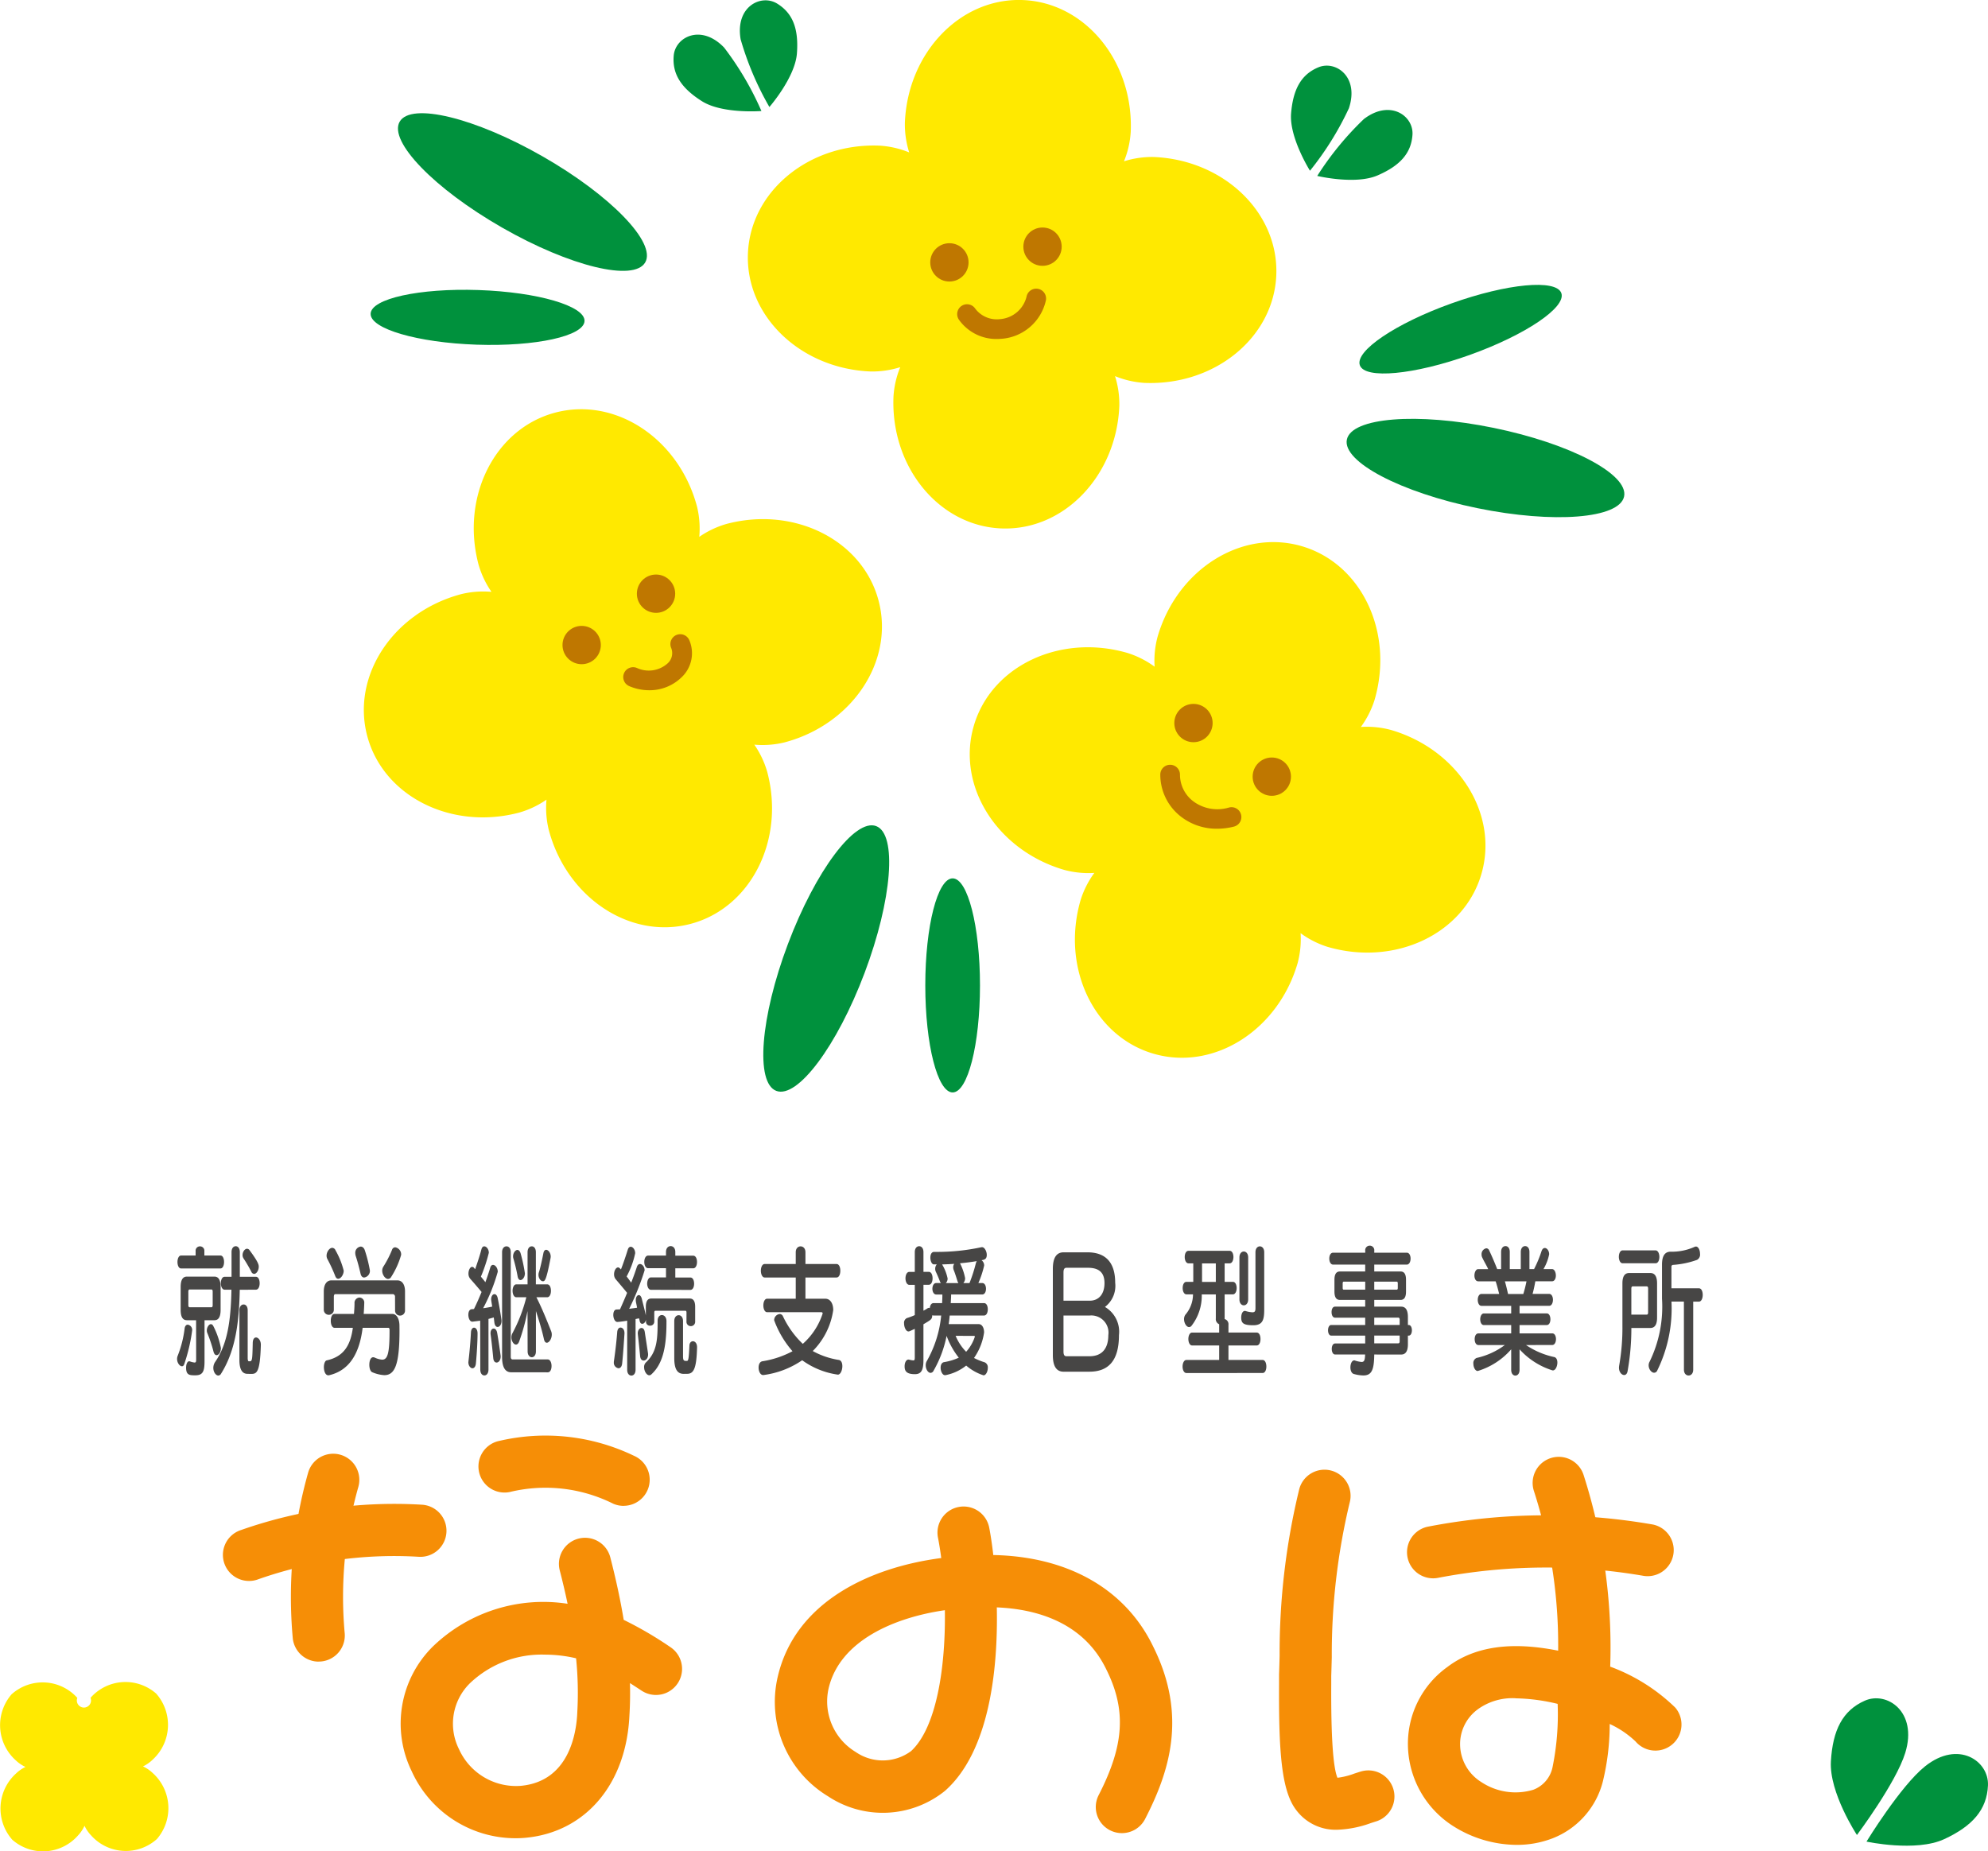
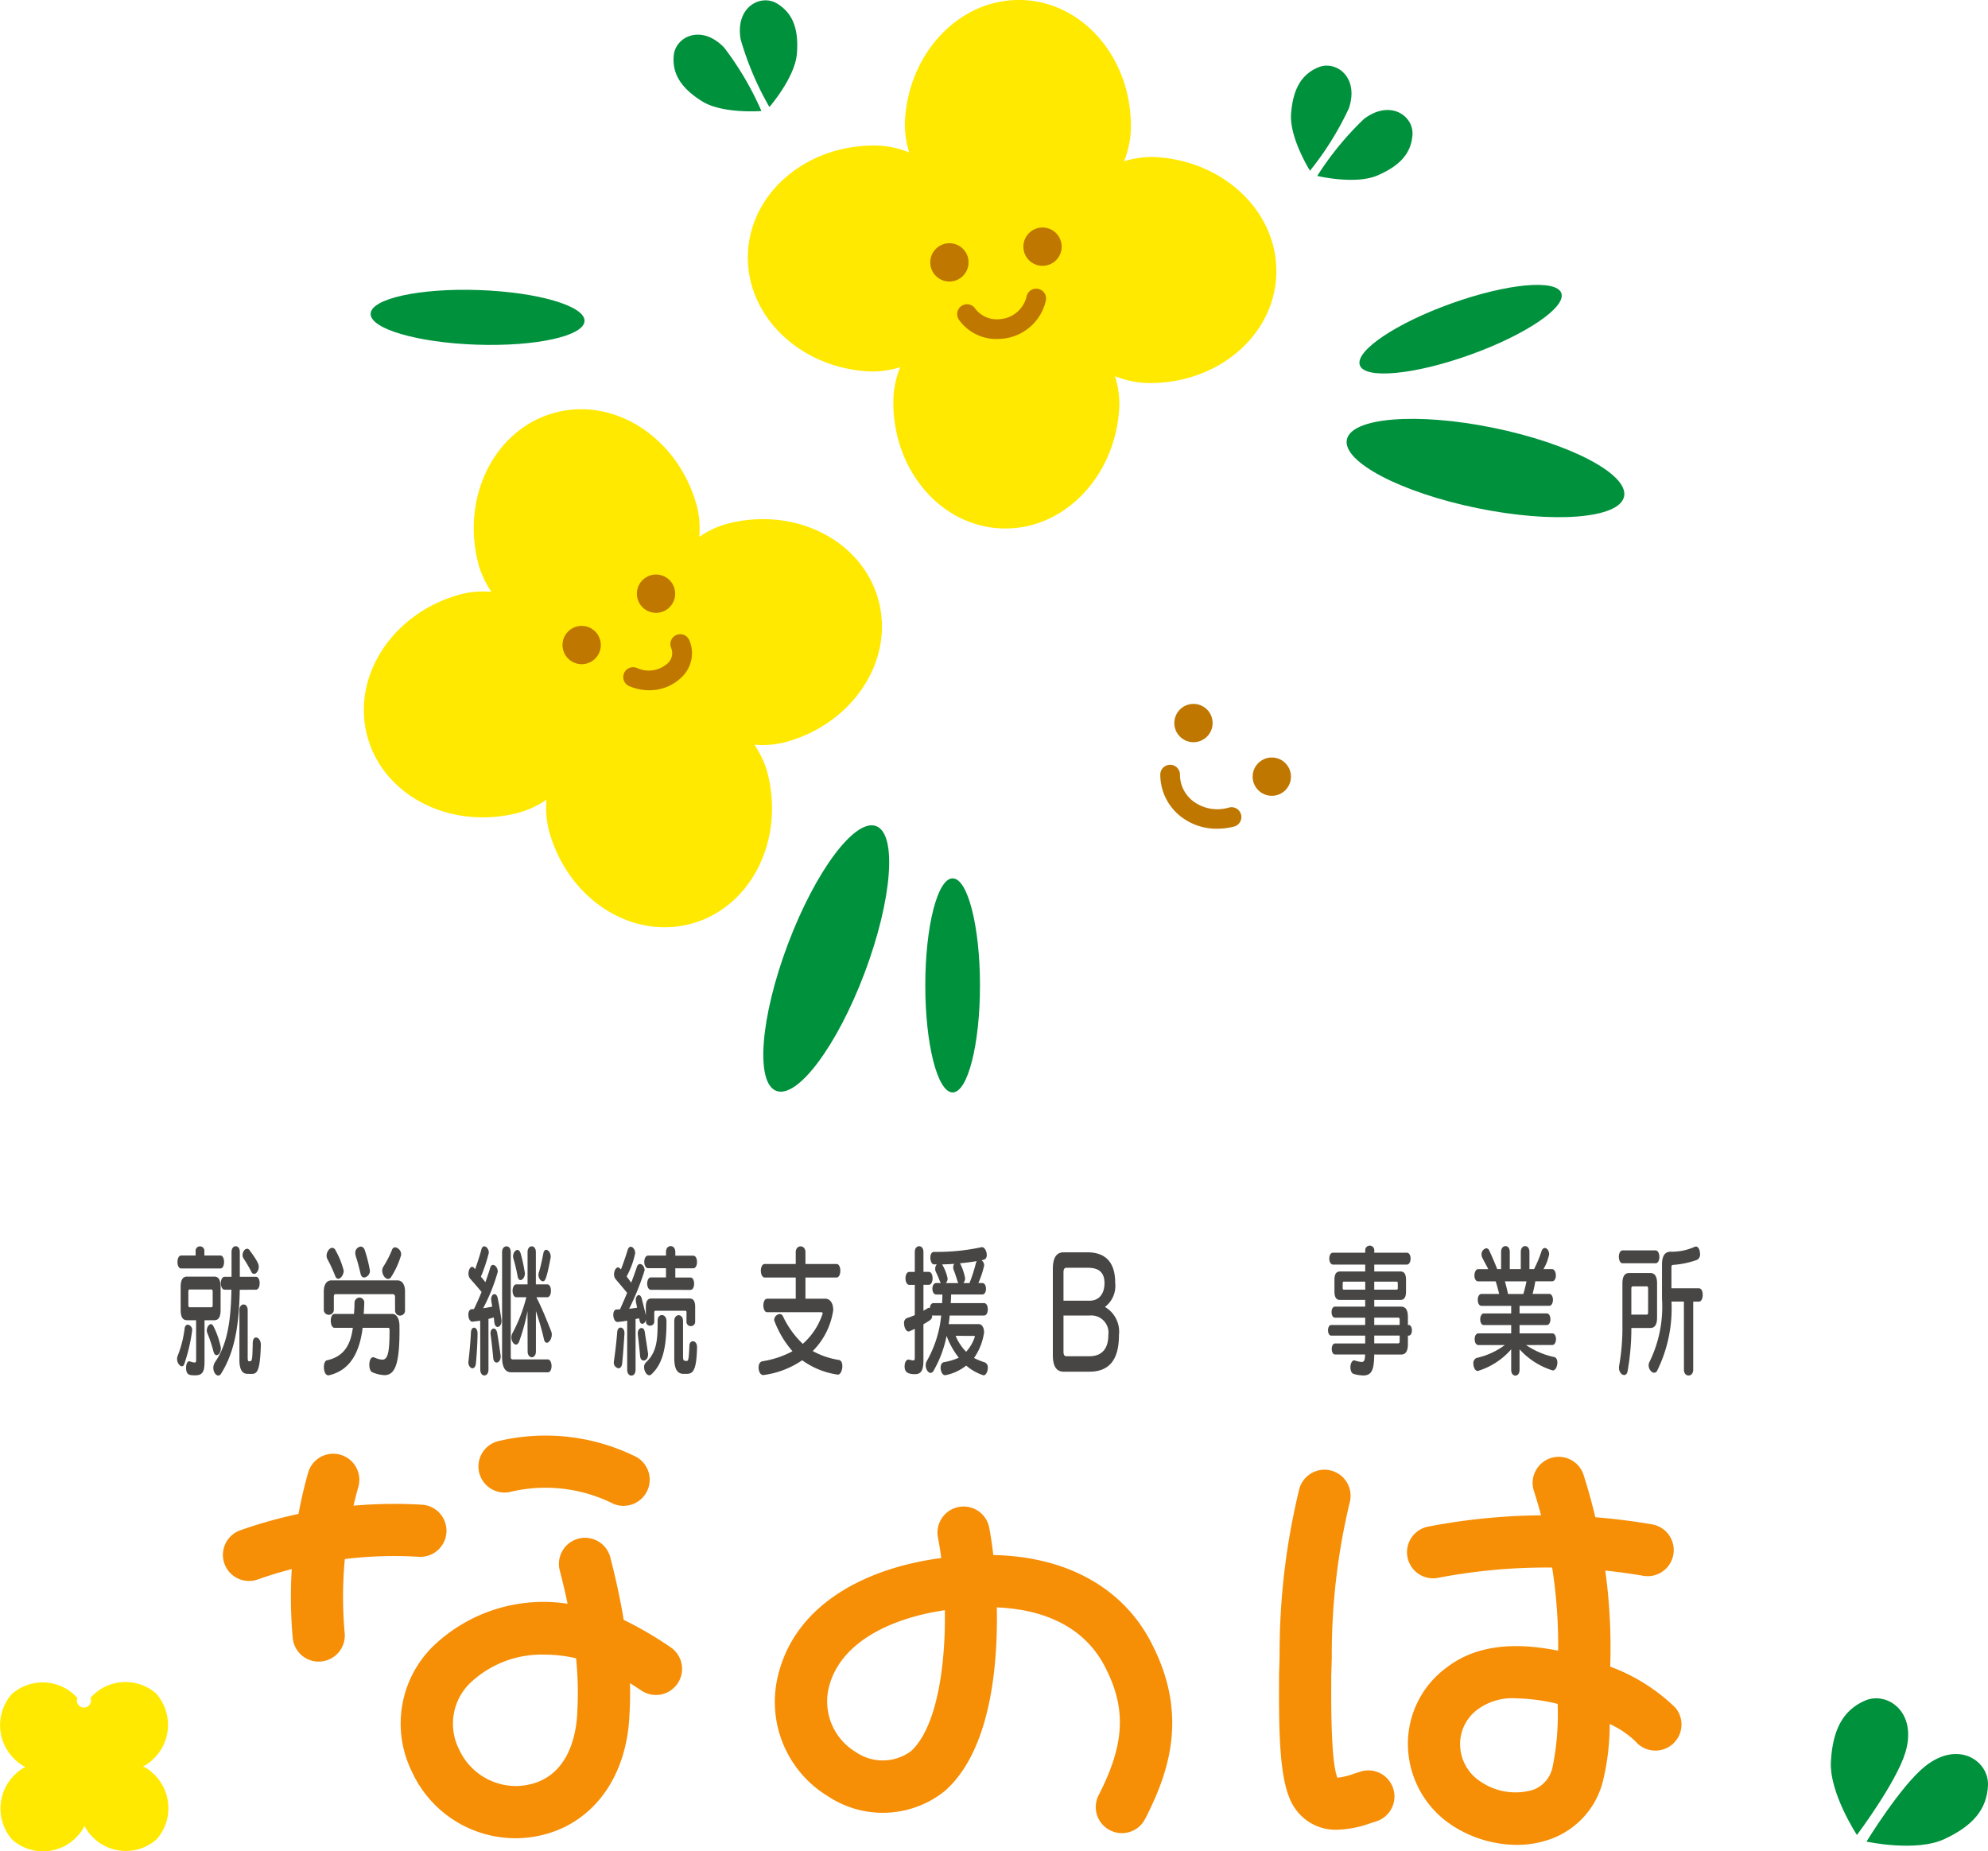
<svg xmlns="http://www.w3.org/2000/svg" width="160" height="149.024" viewBox="0 0 160 149.024">
  <g id="logo_nanoha_color" transform="translate(0)">
    <path id="パス_961" data-name="パス 961" d="M810.87,311.8a7.482,7.482,0,0,0-2.4.347,7.461,7.461,0,0,0,.544-2.368c.234-5.653-3.645-10.4-8.664-10.611s-9.279,4.205-9.513,9.858a7.485,7.485,0,0,0,.347,2.406,7.5,7.5,0,0,0-2.368-.545c-5.653-.235-10.4,3.645-10.611,8.665s4.205,9.279,9.858,9.512a7.456,7.456,0,0,0,2.4-.347,7.466,7.466,0,0,0-.544,2.368c-.235,5.653,3.645,10.4,8.664,10.612s9.278-4.205,9.513-9.859a7.458,7.458,0,0,0-.347-2.4,7.493,7.493,0,0,0,2.368.545c5.653.234,10.4-3.646,10.611-8.665S816.523,312.037,810.87,311.8Z" transform="translate(-718.009 -299.163)" fill="#ffe900" />
    <path id="パス_962" data-name="パス 962" d="M817.894,307.807c.158-1.943.808-3.137,2.2-3.713s3.3.762,2.451,3.3a24.482,24.482,0,0,1-3.131,5.026S817.735,309.751,817.894,307.807Z" transform="translate(-713.983 -298.677)" fill="#00913d" />
    <path id="パス_963" data-name="パス 963" d="M824.659,312.467c1.789-.774,2.711-1.773,2.809-3.277s-1.782-2.88-3.91-1.261a24.472,24.472,0,0,0-3.754,4.58S822.869,313.242,824.659,312.467Z" transform="translate(-713.788 -298.348)" fill="#00913d" />
    <path id="パス_964" data-name="パス 964" d="M782.207,303.454c.144-1.945-.313-3.225-1.6-4.009s-3.379.243-2.931,2.879a24.458,24.458,0,0,0,2.315,5.45S782.064,305.4,782.207,303.454Z" transform="translate(-718.068 -299.161)" fill="#00913d" />
    <path id="パス_965" data-name="パス 965" d="M775.051,307.051c-1.648-1.042-2.4-2.171-2.268-3.672s2.206-2.57,4.058-.641a24.484,24.484,0,0,1,3,5.105S776.7,308.093,775.051,307.051Z" transform="translate(-718.56 -298.907)" fill="#00913d" />
    <ellipse id="楕円形_30" data-name="楕円形 30" cx="1.542" cy="1.542" rx="1.542" ry="1.542" transform="translate(74.869 19.577)" fill="#bf7700" />
    <ellipse id="楕円形_31" data-name="楕円形 31" cx="1.542" cy="1.542" rx="1.542" ry="1.542" transform="translate(82.363 18.313)" fill="#bf7700" />
    <path id="パス_966" data-name="パス 966" d="M796.7,324.311a3.689,3.689,0,0,1-3.07-1.56.793.793,0,0,1,1.31-.894,2.172,2.172,0,0,0,2,.856,2.383,2.383,0,0,0,2.134-1.8.793.793,0,1,1,1.562.279,3.959,3.959,0,0,1-3.544,3.1C796.963,324.3,796.833,324.311,796.7,324.311Z" transform="translate(-716.457 -297.024)" fill="#bf7700" />
    <path id="パス_967" data-name="パス 967" d="M779.335,338.3a7.484,7.484,0,0,0-2.2,1.043,7.49,7.49,0,0,0-.178-2.423c-1.446-5.47-6.557-8.862-11.413-7.578s-7.622,6.76-6.176,12.228a7.5,7.5,0,0,0,1.042,2.2,7.463,7.463,0,0,0-2.423.18c-5.47,1.446-8.862,6.556-7.578,11.413s6.76,7.622,12.229,6.175a7.438,7.438,0,0,0,2.2-1.042,7.464,7.464,0,0,0,.18,2.423c1.446,5.47,6.556,8.862,11.413,7.578s7.621-6.759,6.175-12.228a7.492,7.492,0,0,0-1.042-2.2,7.465,7.465,0,0,0,2.423-.18c5.47-1.446,8.862-6.556,7.578-11.413S784.805,336.856,779.335,338.3Z" transform="translate(-720.855 -296.13)" fill="#ffe900" />
    <ellipse id="楕円形_32" data-name="楕円形 32" cx="1.542" cy="1.542" rx="1.542" ry="1.542" transform="translate(45.272 50.379)" fill="#bf7700" />
    <ellipse id="楕円形_33" data-name="楕円形 33" cx="1.542" cy="1.542" rx="1.542" ry="1.542" transform="translate(51.257 46.246)" fill="#bf7700" />
-     <path id="パス_968" data-name="パス 968" d="M828.31,353.9a7.516,7.516,0,0,0-2.418-.241,7.478,7.478,0,0,0,1.1-2.168c1.587-5.43-1.036-10.975-5.859-12.383s-10.018,1.852-11.6,7.282a7.484,7.484,0,0,0-.242,2.418,7.487,7.487,0,0,0-2.168-1.1c-5.43-1.587-10.975,1.036-12.383,5.859s1.852,10.018,7.282,11.6a7.515,7.515,0,0,0,2.418.241,7.484,7.484,0,0,0-1.1,2.168c-1.586,5.43,1.036,10.975,5.859,12.383s10.017-1.851,11.6-7.282a7.458,7.458,0,0,0,.241-2.418,7.484,7.484,0,0,0,2.168,1.1c5.43,1.587,10.975-1.036,12.383-5.858S833.741,355.487,828.31,353.9Z" transform="translate(-716.365 -295.145)" fill="#ffe900" />
    <ellipse id="楕円形_34" data-name="楕円形 34" cx="1.542" cy="1.542" rx="1.542" ry="1.542" transform="translate(94.512 56.658)" fill="#bf7700" />
    <ellipse id="楕円形_35" data-name="楕円形 35" cx="1.542" cy="1.542" rx="1.542" ry="1.542" transform="translate(100.816 60.973)" fill="#bf7700" />
    <path id="パス_969" data-name="パス 969" d="M812.9,360.2a4.666,4.666,0,0,1-2.88-.957,4.268,4.268,0,0,1-1.684-3.4.793.793,0,0,1,.793-.791h0a.793.793,0,0,1,.791.8,2.692,2.692,0,0,0,1.07,2.141,3.254,3.254,0,0,0,2.878.5.793.793,0,1,1,.4,1.535A5.467,5.467,0,0,1,812.9,360.2Z" transform="translate(-714.952 -293.494)" fill="#bf7700" />
    <path id="パス_970" data-name="パス 970" d="M771.172,350.021a4.059,4.059,0,0,1-1.6-.333.793.793,0,0,1,.63-1.456,2.272,2.272,0,0,0,2.456-.367,1.107,1.107,0,0,0,.291-1.255.793.793,0,0,1,1.465-.61,2.66,2.66,0,0,1-.642,2.994A3.683,3.683,0,0,1,771.172,350.021Z" transform="translate(-718.933 -294.462)" fill="#bf7700" />
    <ellipse id="楕円形_36" data-name="楕円形 36" cx="11.389" cy="3.297" rx="11.389" ry="3.297" transform="translate(59.396 86.646) rotate(-69.344)" fill="#00913d" />
    <ellipse id="楕円形_37" data-name="楕円形 37" cx="2.201" cy="8.616" rx="2.201" ry="8.616" transform="translate(74.47 70.701)" fill="#00913d" />
-     <ellipse id="楕円形_38" data-name="楕円形 38" cx="3.297" cy="11.389" rx="3.297" ry="11.389" transform="translate(30.527 12.658) rotate(-60.195)" fill="#00913d" />
    <ellipse id="楕円形_39" data-name="楕円形 39" cx="2.201" cy="8.616" rx="2.201" ry="8.616" transform="matrix(0.034, -0.999, 0.999, 0.034, 29.755, 27.451)" fill="#00913d" />
    <ellipse id="楕円形_40" data-name="楕円形 40" cx="3.297" cy="11.389" rx="3.297" ry="11.389" transform="translate(107.737 38.614) rotate(-78.414)" fill="#00913d" />
    <ellipse id="楕円形_41" data-name="楕円形 41" cx="8.616" cy="2.201" rx="8.616" ry="2.201" transform="matrix(0.941, -0.337, 0.337, 0.941, 108.703, 27.329)" fill="#00913d" />
    <path id="パス_971" data-name="パス 971" d="M866.191,434.2c2.284-1.057,3.443-2.379,3.525-4.333s-2.381-3.682-5.077-1.52c-1.966,1.577-4.7,6.05-4.7,6.05S863.907,435.256,866.191,434.2Z" transform="translate(-709.718 -286.161)" fill="#00913d" />
    <path id="パス_972" data-name="パス 972" d="M857.338,428.347c.148-2.526.949-4.093,2.728-4.88s4.276.891,3.256,4.2c-.745,2.417-3.888,6.611-3.888,6.611S857.19,430.873,857.338,428.347Z" transform="translate(-709.982 -286.574)" fill="#00913d" />
    <path id="パス_973" data-name="パス 973" d="M741.943,415.272a2.1,2.1,0,0,1-.643-4.1,37.218,37.218,0,0,1,14.522-2.04,2.1,2.1,0,1,1-.235,4.193,32.942,32.942,0,0,0-13,1.846A2.079,2.079,0,0,1,741.943,415.272Z" transform="translate(-721.9 -288.016)" fill="#f68e06" />
    <path id="パス_974" data-name="パス 974" d="M747.048,422.136a2.1,2.1,0,0,1-2.082-1.842,36.778,36.778,0,0,1,1.23-13.36,2.1,2.1,0,0,1,4.044,1.138,32.459,32.459,0,0,0-1.106,11.7,2.1,2.1,0,0,1-2.087,2.36Z" transform="translate(-721.399 -288.387)" fill="#f68e06" />
    <path id="パス_975" data-name="パス 975" d="M770.194,409.732a2.092,2.092,0,0,1-.833-.173,12.2,12.2,0,0,0-8.336-.94,2.1,2.1,0,1,1-.823-4.119,16.4,16.4,0,0,1,10.826,1.2,2.1,2.1,0,0,1-.835,4.028Z" transform="translate(-720.006 -288.521)" fill="#f68e06" />
    <path id="パス_976" data-name="パス 976" d="M762.066,435.728a9.175,9.175,0,0,1-8.349-5.393,8.723,8.723,0,0,1,1.736-10.072,12.806,12.806,0,0,1,10.81-3.407c-.18-.861-.39-1.755-.63-2.685a2.1,2.1,0,0,1,4.068-1.051c.46,1.784.818,3.452,1.078,5.03a29.831,29.831,0,0,1,3.753,2.192,2.1,2.1,0,0,1-2.312,3.508q-.476-.314-.937-.609c.023.893.009,1.764-.044,2.619-.257,5.517-3.534,9.377-8.351,9.831C762.613,435.717,762.338,435.728,762.066,435.728Zm2.376-14.778a8.354,8.354,0,0,0-6,2.266,4.562,4.562,0,0,0-.92,5.341,5.033,5.033,0,0,0,4.984,2.953c3.869-.366,4.461-4.217,4.536-5.856l0-.033a27.653,27.653,0,0,0-.095-4.376A11,11,0,0,0,764.442,420.95Z" transform="translate(-720.582 -287.764)" fill="#f68e06" />
    <path id="パス_977" data-name="パス 977" d="M808.1,435.549a2.1,2.1,0,0,1-1.867-3.06c2.065-4.022,2.238-6.858.618-10.11-1.867-3.879-5.762-4.875-8.816-5,.108,5.17-.649,11.6-4.124,14.726l-.081.069a7.973,7.973,0,0,1-9.378.411,8.88,8.88,0,0,1-4.043-9.645c1.4-5.981,7.376-8.783,13.154-9.533-.076-.579-.164-1.131-.264-1.647a2.1,2.1,0,0,1,4.125-.8c.111.575.227,1.326.328,2.205,6.015.118,10.642,2.74,12.871,7.371,2.807,5.633,1.246,10.177-.653,13.876A2.1,2.1,0,0,1,808.1,435.549Zm-15.593-5.01h0Zm1.35-12.934c-4.122.594-8.465,2.478-9.358,6.289a4.754,4.754,0,0,0,2.183,5.127,3.829,3.829,0,0,0,4.458-.079C793.187,427.046,793.922,422.181,793.855,417.6Z" transform="translate(-717.809 -287.996)" fill="#f68e06" />
    <path id="パス_978" data-name="パス 978" d="M821.688,435.55a3.957,3.957,0,0,1-3.294-1.586c-1.2-1.555-1.409-4.757-1.38-10.121,0-.264,0-.5,0-.7v-.074q.025-.727.045-1.519a55.8,55.8,0,0,1,1.581-13.42,2.1,2.1,0,0,1,4.06,1.081,52.325,52.325,0,0,0-1.442,12.453c-.014.524-.028,1.03-.044,1.514,0,.2,0,.432,0,.688-.022,4.148.147,6.67.5,7.5a5.853,5.853,0,0,0,1.37-.341c.178-.058.349-.115.509-.162a2.1,2.1,0,1,1,1.215,4.021c-.13.039-.268.084-.411.131A8.733,8.733,0,0,1,821.688,435.55Z" transform="translate(-714.072 -288.269)" fill="#f68e06" />
    <path id="パス_979" data-name="パス 979" d="M828.466,414.974a2.1,2.1,0,0,1-.415-4.159,50.035,50.035,0,0,1,18.1-.171,2.1,2.1,0,0,1-.844,4.115,46.122,46.122,0,0,0-16.426.173A2.1,2.1,0,0,1,828.466,414.974Z" transform="translate(-713.123 -287.931)" fill="#f68e06" />
    <path id="パス_980" data-name="パス 980" d="M835.183,436.862a9.636,9.636,0,0,1-5.129-1.523,7.854,7.854,0,0,1-3.621-6.359,7.605,7.605,0,0,1,3.15-6.42c2.73-2.086,6.221-1.868,8.938-1.329a40.37,40.37,0,0,0-1.958-12.874,2.1,2.1,0,1,1,4.009-1.255,45.529,45.529,0,0,1,2.138,15.415,14.858,14.858,0,0,1,5.24,3.3,2.1,2.1,0,1,1-3.206,2.714,7.678,7.678,0,0,0-2.074-1.4,19.588,19.588,0,0,1-.549,4.617,6.672,6.672,0,0,1-4.082,4.6A7.935,7.935,0,0,1,835.183,436.862Zm-.068-11.8a4.759,4.759,0,0,0-2.992.838l-.04.03a3.46,3.46,0,0,0-1.453,2.922,3.6,3.6,0,0,0,1.692,2.946,4.975,4.975,0,0,0,4.2.628,2.472,2.472,0,0,0,1.542-1.791,21.241,21.241,0,0,0,.416-5.121A15.235,15.235,0,0,0,835.115,425.067Z" transform="translate(-713.116 -288.364)" fill="#f68e06" />
    <g id="グループ_123" data-name="グループ 123" transform="translate(14.252 100.264)">
      <path id="パス_981" data-name="パス 981" d="M736.882,399.9c-.18,0-.391-.277-.391-.588a.676.676,0,0,1,.053-.267,8.853,8.853,0,0,0,.555-2.194c.03-.207.134-.3.254-.3a.425.425,0,0,1,.352.461,13.884,13.884,0,0,1-.637,2.714C737.024,399.854,736.957,399.9,736.882,399.9Zm-.076-7.875c-.187,0-.284-.265-.284-.519s.1-.52.284-.52h1.177v-.369a.346.346,0,0,1,.353-.37.35.35,0,0,1,.351.37v.369h1.3c.187,0,.285.253.285.52s-.1.519-.285.519Zm1.215,4.168h-.742c-.337,0-.5-.275-.5-.831v-1.847c0-.554.165-.832.5-.832H739.5c.33,0,.494.278.494.832v1.847c0,.555-.164.831-.494.831h-.8v3.314c0,.81-.142,1.12-.735,1.12-.449,0-.749,0-.749-.612,0-.264.09-.519.254-.519.016,0,.03.011.053.011a1.569,1.569,0,0,0,.376.092c.111,0,.127-.08.127-.253Zm1.335-2.3c0-.116-.031-.174-.1-.174h-1.747c-.074,0-.112.058-.112.174v1.085c0,.116.039.173.112.173h1.747c.067,0,.1-.057.1-.173Zm.066,4.825a11.24,11.24,0,0,0-.5-1.5.514.514,0,0,1-.037-.208c0-.254.173-.5.33-.5.075,0,.15.058.209.185a6.629,6.629,0,0,1,.593,1.733c0,.334-.173.577-.345.577C739.573,399.011,739.475,398.919,739.422,398.721Zm2.114-4.975c-.052,2.724-.367,4.941-1.506,6.754a.272.272,0,0,1-.217.15c-.2,0-.405-.278-.405-.611a.863.863,0,0,1,.158-.5c.967-1.421,1.251-3.245,1.3-5.8h-.547c-.2,0-.307-.265-.307-.52s.1-.52.307-.52h.555v-1.986c0-.323.164-.474.337-.474s.329.151.329.474v1.986h1.29c.209,0,.307.254.307.52s-.1.52-.307.52Zm.616,6.765c-.391,0-.644-.312-.644-1.108V395.4c0-.324.164-.474.337-.474s.329.15.329.474v3.832c0,.174.031.267.1.267h.068c.2,0,.209-.162.239-1.489.008-.3.129-.428.263-.428.18,0,.389.231.389.578v.034c-.066,2.252-.344,2.321-.793,2.321Zm.54-8.047a.251.251,0,0,1-.225-.173,11.882,11.882,0,0,0-.622-1.062.473.473,0,0,1-.084-.278c0-.254.174-.508.361-.508a.256.256,0,0,1,.2.115c.713.958.742,1.179.742,1.327C743.065,392.188,742.878,392.464,742.691,392.464Z" transform="translate(-736.491 -390.189)" fill="#474645" />
      <path id="パス_982" data-name="パス 982" d="M752.945,394.3a.2.2,0,0,0-.157-.208h-4.655c-.076,0-.112.092-.112.208v1.051a.405.405,0,1,1-.81,0v-1.478c0-.555.232-.89.615-.89h5.307c.383,0,.616.335.616.89v1.546a.4.4,0,1,1-.8,0Zm.36,2.713c0,2.759-.376,3.6-1.222,3.6a2.888,2.888,0,0,1-.959-.231c-.166-.058-.248-.335-.248-.6,0-.312.1-.611.314-.611a.414.414,0,0,1,.106.022,1.722,1.722,0,0,0,.615.173c.427,0,.593-.485.593-2.285v-.115c0-.1-.039-.163-.09-.163h-2.076c-.27,2.194-1.147,3.441-2.677,3.811a.235.235,0,0,1-.083.011c-.247,0-.359-.347-.359-.659,0-.253.083-.508.225-.542,1.319-.289,1.911-1.143,2.106-2.621H748.08c-.2,0-.306-.276-.306-.566s.1-.553.306-.553h1.56c.015-.162.045-.589.045-.855a.424.424,0,0,1,.4-.463.4.4,0,0,1,.382.45v.035c-.008.278-.023.554-.044.832h2.293c.36,0,.577.392.585.923Zm-4.932-4.157c-.1,0-.18-.068-.24-.219a12.266,12.266,0,0,0-.622-1.351.569.569,0,0,1-.075-.287c0-.324.24-.635.457-.635a.3.3,0,0,1,.262.2,6.461,6.461,0,0,1,.66,1.64C748.815,392.52,748.582,392.855,748.373,392.855Zm2.1-.1c-.127,0-.248-.082-.3-.3-.12-.52-.239-.969-.39-1.432a.789.789,0,0,1-.037-.219.5.5,0,0,1,.435-.542c.134,0,.269.093.337.312a11.262,11.262,0,0,1,.405,1.617A.539.539,0,0,1,750.471,392.752Zm1.919.116c-.232,0-.479-.335-.479-.67a.612.612,0,0,1,.1-.335,8.383,8.383,0,0,0,.69-1.339.279.279,0,0,1,.263-.207.585.585,0,0,1,.471.61,6.669,6.669,0,0,1-.817,1.8A.28.28,0,0,1,752.39,392.867Z" transform="translate(-735.404 -390.187)" fill="#474645" />
      <path id="パス_983" data-name="パス 983" d="M758.727,396.229c-.218.034-.427.056-.615.08h-.022c-.2,0-.316-.29-.316-.555,0-.23.084-.437.278-.449.061,0,.114-.012.173-.012.218-.438.42-.9.615-1.374-.225-.265-.555-.659-.906-1.051a.637.637,0,0,1-.151-.427c0-.278.135-.543.293-.543a.205.205,0,0,1,.164.092.79.79,0,0,0,.083.093c.15-.438.36-1.039.5-1.582.045-.184.134-.254.232-.254.179,0,.367.231.367.52a12.844,12.844,0,0,1-.637,1.917c.136.173.27.324.36.451.142-.392.276-.785.389-1.165.045-.163.134-.231.225-.231.18,0,.382.241.382.554a14.407,14.407,0,0,1-1.176,2.933c.217-.024.51-.081.727-.128-.016-.139-.045-.289-.067-.438a1.174,1.174,0,0,1-.014-.151c0-.253.127-.415.262-.415.111,0,.225.1.269.347.1.485.218,1.154.293,1.708a.547.547,0,0,1,.007.1c0,.3-.156.486-.315.486-.119,0-.232-.116-.261-.381l-.045-.382c-.143.036-.285.081-.427.117v4.075c0,.324-.165.474-.33.474s-.329-.15-.329-.474Zm-.622,3.832c-.156,0-.33-.2-.33-.484,0-.024.008-.046.008-.082.113-.923.173-1.825.2-2.309.008-.265.128-.393.248-.393.143,0,.284.162.284.462,0,.566-.052,1.571-.134,2.425C758.352,399.946,758.231,400.061,758.1,400.061Zm1.942-.462c-.128,0-.248-.1-.27-.37-.037-.391-.128-1.292-.21-1.881a.675.675,0,0,1-.007-.116c0-.242.127-.369.254-.369.112,0,.232.1.278.335.119.67.232,1.5.276,1.813a.469.469,0,0,1,.008.1C760.376,399.414,760.21,399.6,760.046,399.6Zm1.177.785c-.376,0-.735-.242-.735-1.236v-8.428c0-.323.173-.474.354-.474s.344.151.344.474v8.428c0,.127.061.2.135.2h2.833c.21,0,.315.265.315.531s-.1.508-.3.508Zm1.312-4.93a15.768,15.768,0,0,1-.675,2.459c-.066.173-.164.242-.254.242-.18,0-.367-.276-.367-.578a.689.689,0,0,1,.075-.323,12.527,12.527,0,0,0,1.125-2.909h-.8c-.2,0-.307-.265-.307-.52s.106-.52.307-.52h.9v-2.586c0-.323.165-.474.337-.474s.331.151.331.474v2.586h.906c.21,0,.308.254.308.52s-.1.52-.308.52h-.862c.45.888.817,1.8,1.192,2.748a.731.731,0,0,1,.045.253c0,.347-.217.659-.4.659-.1,0-.187-.082-.232-.29-.187-.841-.4-1.5-.644-2.262V398.7c0,.312-.165.474-.331.474s-.337-.162-.337-.474Zm-.57-2.494c-.1,0-.187-.092-.225-.29a13.628,13.628,0,0,0-.338-1.432.531.531,0,0,1-.03-.184c0-.277.181-.52.353-.52.089,0,.187.082.248.254a12.346,12.346,0,0,1,.351,1.628C762.324,392.742,762.13,392.961,761.965,392.961Zm1.454-.416a.638.638,0,0,1,.039-.23c.1-.29.269-1.075.351-1.5.038-.208.128-.289.225-.289.172,0,.368.242.368.554a.879.879,0,0,1-.016.127c-.352,1.848-.465,1.848-.622,1.848S763.419,392.822,763.419,392.545Z" transform="translate(-734.332 -390.189)" fill="#474645" />
      <path id="パス_984" data-name="パス 984" d="M774.257,395.571c0-.093-.03-.139-.09-.139h-2.414c-.058,0-.089.046-.089.139v.739a.325.325,0,0,1-.337.323.312.312,0,0,1-.33-.323v-.162c-.036.2-.172.335-.3.335-.1,0-.187-.08-.217-.278-.014-.068-.022-.068-.037-.161a2.727,2.727,0,0,0-.285.057v4.076c0,.323-.164.473-.337.473s-.337-.15-.337-.473V396.23c-.232.045-.442.068-.623.091-.051,0-.1.011-.156.011h-.016c-.2,0-.323-.3-.323-.565,0-.231.083-.439.278-.439a2.442,2.442,0,0,0,.262-.01c.2-.452.4-.9.571-1.328-.217-.267-.547-.659-.922-1.1a.625.625,0,0,1-.128-.392c0-.289.151-.554.323-.554.061,0,.1.024.232.162.172-.439.374-1.028.547-1.582.052-.173.142-.243.24-.243.172,0,.359.231.359.52a6.8,6.8,0,0,1-.689,1.87c.142.185.27.358.367.5.2-.508.352-.946.458-1.27.052-.161.15-.231.247-.231.181,0,.375.219.375.509a20.922,20.922,0,0,1-1.245,3.1c.218-.036.435-.058.638-.092-.022-.139-.052-.278-.082-.416a1,1,0,0,1-.022-.2c0-.243.119-.4.247-.4.09,0,.187.093.24.3.12.5.256.982.323,1.339v-.693c0-.449.142-.669.435-.669h3.1c.293,0,.435.219.435.669v1.177a.351.351,0,1,1-.7,0Zm-4.992,1.708c-.038.543-.1,1.582-.188,2.413-.03.254-.157.369-.292.369a.446.446,0,0,1-.376-.484.472.472,0,0,1,.008-.1c.135-.912.225-1.812.262-2.3.015-.277.143-.392.271-.392.156,0,.315.161.315.438Zm1.543,2.16c-.134,0-.262-.1-.285-.37-.036-.393-.111-1.131-.18-1.72,0-.034-.008-.057-.008-.093,0-.277.159-.438.3-.438.119,0,.225.092.262.312.1.659.217,1.408.262,1.72a.473.473,0,0,1,.008.1C771.168,399.255,770.987,399.44,770.808,399.44Zm1.837-3.049c0,2.091-.345,3.371-1.221,4.168a.242.242,0,0,1-.159.069c-.217,0-.419-.335-.419-.647a.506.506,0,0,1,.15-.392c.915-.855.937-1.927.937-3.349,0-.312.165-.46.345-.46s.36.161.368.472Zm-1.245-2.643c-.2,0-.307-.256-.307-.5s.106-.5.307-.5h1.207v-.739h-1.44c-.2,0-.307-.254-.307-.508s.106-.508.307-.508h1.44v-.289c0-.324.187-.475.375-.475s.375.151.375.475V391h1.44c.211,0,.306.253.306.508s-.1.508-.306.508h-1.44v.739h1.207c.21,0,.306.242.306.5s-.1.5-.306.5Zm2.639,6.765c-.427,0-.766-.241-.766-1.27v-2.978c0-.324.18-.474.354-.474s.351.15.351.474v2.805c0,.312.037.4.225.4h.09c.127,0,.15-.253.2-1.236.008-.23.142-.346.278-.346.164,0,.336.15.336.485v.023c-.044,1.64-.254,2.113-.793,2.113Z" transform="translate(-733.258 -390.19)" fill="#474645" />
      <path id="パス_985" data-name="パス 985" d="M785.339,400.57a6.415,6.415,0,0,1-2.848-1.155,7.149,7.149,0,0,1-3.11,1.19h-.037c-.226,0-.361-.312-.361-.6,0-.242.09-.473.308-.508a7.666,7.666,0,0,0,2.421-.808,7.9,7.9,0,0,1-1.477-2.495.5.5,0,0,1,.443-.5.289.289,0,0,1,.262.174,7.394,7.394,0,0,0,1.6,2.228,5.529,5.529,0,0,0,1.6-2.448.1.1,0,0,0-.09-.1h-4.377c-.2,0-.307-.276-.307-.543s.1-.543.307-.543h2.3v-1.708h-2.5c-.2,0-.307-.278-.307-.543s.1-.543.307-.543h2.5v-.946c0-.323.195-.474.39-.474s.39.151.39.474v.946h2.5c.209,0,.307.265.307.543s-.1.543-.307.543h-2.5v1.708h1.6c.405,0,.637.393.637.912a5.838,5.838,0,0,1-1.649,3.3,6.406,6.406,0,0,0,2.1.717c.2.034.283.253.283.5,0,.324-.149.682-.359.682Z" transform="translate(-732.181 -390.189)" fill="#474645" />
      <path id="パス_986" data-name="パス 986" d="M792.9,400.617c-.195,0-.346-.312-.346-.6,0-.219.083-.415.278-.449a4.685,4.685,0,0,0,1.184-.358,6.344,6.344,0,0,1-.981-1.756,9.205,9.205,0,0,1-1.05,2.806.285.285,0,0,1-.239.173c-.2,0-.391-.289-.391-.612a.671.671,0,0,1,.09-.346,9.146,9.146,0,0,0,1.154-3.66h-.615a.266.266,0,0,1-.1-.023c-.031.323-.045.335-.713.727v2.864c0,.785-.143,1.154-.682,1.154-.711,0-.833-.276-.833-.634,0-.277.113-.542.315-.542.023,0,.038.01.061.01a1.722,1.722,0,0,0,.322.058c.106,0,.12-.068.12-.253v-2.288c-.449.209-.449.209-.51.209-.2,0-.352-.347-.352-.648a.42.42,0,0,1,.225-.427,4.978,4.978,0,0,0,.638-.241v-2.436h-.442c-.2,0-.307-.267-.307-.52s.1-.52.307-.52h.442v-1.593c0-.324.173-.475.352-.475s.345.151.345.475V392.3h.427c.209,0,.307.254.307.52s-.1.52-.307.52h-.427v2.089c.1-.058.217-.115.315-.185a.3.3,0,0,1,.12-.046.152.152,0,0,1,.075.024c.023-.22.119-.405.3-.405h.69c.016-.253.023-.461.023-.692h-.495c-.2,0-.308-.231-.308-.461s.1-.463.308-.463h.375a.563.563,0,0,1-.084-.15c-.082-.219-.2-.5-.314-.739a.568.568,0,0,1-.06-.265.543.543,0,0,1,.127-.347h-.232c-.172,0-.284-.278-.284-.543,0-.242.089-.462.3-.462h.2a16.81,16.81,0,0,0,3.619-.38h.045c.2,0,.376.334.376.622,0,.346-.2.392-.421.427a.522.522,0,0,1,.211.427,7.564,7.564,0,0,1-.466,1.409h.307c.21,0,.307.231.307.463s-.1.461-.307.461h-2.5c0,.23-.016.438-.031.692h2.676c.209,0,.306.242.306.5s-.1.5-.306.5h-2.759c-.022.219-.045.462-.083.693h2.421c.256,0,.429.278.429.67a4.729,4.729,0,0,1-.811,2.054,5.021,5.021,0,0,0,.855.348.436.436,0,0,1,.255.449c0,.29-.149.6-.344.6a4.055,4.055,0,0,1-1.395-.785,3.855,3.855,0,0,1-1.679.774Zm1.086-7.413a.665.665,0,0,1-.082-.174c-.1-.323-.211-.669-.293-.866a.637.637,0,0,1-.045-.231.472.472,0,0,1,.083-.276c-.315.023-.645.035-.975.046a3.617,3.617,0,0,1,.443,1.132.533.533,0,0,1-.143.369Zm-.225,4.248a4.052,4.052,0,0,0,.847,1.282,3.337,3.337,0,0,0,.689-1.177.1.1,0,0,0,.008-.046c0-.034-.015-.058-.061-.058Zm1.116-4.248a12.331,12.331,0,0,0,.51-1.582.836.836,0,0,1,.076-.185c-.352.057-.817.127-1.349.173a4.461,4.461,0,0,1,.412,1.2.6.6,0,0,1-.142.393Z" transform="translate(-731.102 -390.19)" fill="#474645" />
      <path id="パス_987" data-name="パス 987" d="M801.35,400.292q-.866,0-.866-1.331v-6.947q0-1.332.866-1.331h1.92c1.438,0,2.232.788,2.232,2.451a2.135,2.135,0,0,1-.824,1.946,2.306,2.306,0,0,1,1.127,2.267c0,2.07-.855,2.944-2.384,2.944Zm.23-8.365c-.167,0-.239.111-.239.382v2.268h2.1c.8,0,1.2-.6,1.2-1.416,0-.838-.433-1.234-1.328-1.234Zm1.848,7.121c1.041,0,1.521-.652,1.521-1.7a1.382,1.382,0,0,0-1.521-1.576h-2.087v2.895c0,.271.072.381.248.381Z" transform="translate(-730 -390.144)" fill="#474645" />
-       <path id="パス_988" data-name="パス 988" d="M810.27,400.443c-.2,0-.307-.265-.307-.52s.106-.531.307-.531h2.639v-1.166h-2.174c-.2,0-.306-.265-.306-.519s.1-.52.306-.52h2.174v-.671a.443.443,0,0,1-.27-.461v-1.94h-1.132a3.953,3.953,0,0,1-.825,2.529.248.248,0,0,1-.2.1c-.21,0-.4-.324-.4-.635a.61.61,0,0,1,.106-.358,2.534,2.534,0,0,0,.615-1.639h-.525c-.2,0-.307-.254-.307-.508s.1-.5.307-.5h.547v-1.489h-.383c-.2,0-.306-.254-.306-.509s.1-.5.306-.5h3.307c.21,0,.307.253.307.5s-.1.509-.307.509h-.4v1.489h.661c.209,0,.306.253.306.5s-.1.508-.306.508h-.661V396.1a.428.428,0,0,1,.307.461v.625h2.272c.209,0,.306.253.306.52s-.1.519-.306.519h-2.272v1.166H816.4c.209,0,.306.265.306.531s-.1.52-.306.52Zm2.369-8.821H811.53v1.489h1.109Zm1.9-.485c0-.324.181-.474.352-.474s.352.15.352.474v3.383c0,.312-.173.474-.352.474s-.352-.162-.352-.474Zm1.29-.416c0-.323.18-.474.353-.474s.352.151.352.474v4.606c0,.81-.106,1.271-.884,1.271-.8,0-.967-.174-.967-.624,0-.264.1-.53.293-.53a.142.142,0,0,1,.066.011,2.22,2.22,0,0,0,.54.1c.218,0,.248-.115.248-.358Z" transform="translate(-729.038 -390.189)" fill="#474645" />
      <path id="パス_989" data-name="パス 989" d="M824.312,398.958c-.015,1.213-.195,1.686-.877,1.686a3.039,3.039,0,0,1-.758-.116c-.194-.046-.284-.29-.284-.531,0-.278.111-.566.307-.566a.105.105,0,0,1,.059.012,2.308,2.308,0,0,0,.532.115c.217,0,.27-.15.285-.6h-2.407c-.187,0-.277-.219-.277-.45s.09-.438.277-.438h2.414v-.634h-2.737c-.172,0-.254-.22-.254-.427s.083-.427.254-.427h2.737v-.589h-2.43c-.186,0-.276-.219-.276-.45s.09-.438.276-.438h2.43v-.543h-2.04c-.292,0-.435-.219-.435-.67v-.947c0-.449.143-.669.435-.669h2.04v-.555H821c-.2,0-.307-.242-.307-.484s.1-.475.307-.475h2.586v-.15a.367.367,0,1,1,.727,0v.15h2.616c.209,0,.307.243.307.475s-.1.484-.307.484h-2.616v.555h2.121c.292,0,.434.219.434.669v.947c0,.45-.142.67-.434.67h-2.121v.543h2.167q.539,0,.54.83v.648h.066c.174,0,.256.219.256.427s-.081.427-.256.427h-.066v.692q0,.831-.54.832Zm-.727-5.865h-1.725c-.06,0-.089.046-.089.139v.369c0,.093.029.139.089.139h1.725Zm2.622.139c0-.092-.03-.139-.09-.139h-1.805v.647h1.805c.061,0,.09-.046.09-.139Zm.15,2.932c0-.115-.036-.173-.111-.173h-1.934v.589h2.045Zm0,1.271h-2.045v.623h1.934c.075,0,.111-.058.111-.173Z" transform="translate(-727.96 -390.194)" fill="#474645" />
      <path id="パス_990" data-name="パス 990" d="M835.448,398.192a6.446,6.446,0,0,0,2.285.97c.165.046.24.231.24.438,0,.3-.15.634-.36.634a.126.126,0,0,1-.059-.01,5.984,5.984,0,0,1-2.624-1.687v1.641c0,.323-.165.473-.338.473s-.336-.15-.336-.473v-1.641a5.807,5.807,0,0,1-2.692,1.744c-.209,0-.352-.312-.352-.588a.442.442,0,0,1,.262-.463,5.976,5.976,0,0,0,2.272-1.039h-2.129c-.2,0-.3-.23-.3-.474s.1-.462.3-.462h2.639v-.67h-2.2c-.194,0-.292-.23-.292-.462s.1-.474.292-.474h2.2v-.611h-2.391c-.2,0-.3-.243-.3-.486s.106-.473.3-.473h1.424c-.076-.3-.187-.739-.285-1.017h-1.4c-.209,0-.307-.23-.307-.461,0-.254.113-.52.307-.52h.8c-.12-.278-.323-.6-.474-.924a.532.532,0,0,1-.058-.253.475.475,0,0,1,.381-.5.26.26,0,0,1,.232.173c.278.589.51,1.155.644,1.5h.315v-1.374c0-.324.172-.475.354-.475s.344.151.344.475v1.374h.886v-1.374c0-.324.172-.475.351-.475s.346.151.346.475v1.374h.373a9.711,9.711,0,0,0,.6-1.443c.06-.174.158-.254.262-.254.173,0,.352.219.352.508a3.842,3.842,0,0,1-.457,1.19h.689c.195,0,.307.265.307.52,0,.231-.1.461-.307.461H836.2c-.045.242-.12.658-.225,1.017h1.342c.2,0,.3.241.3.473s-.1.486-.3.486H834.93v.611h2.189c.195,0,.293.231.293.474s-.1.462-.293.462H834.93v.67h2.631c.2,0,.3.231.3.462s-.1.474-.3.474Zm-1.7-5.126c.083.265.172.647.255,1.017h1.229a10.119,10.119,0,0,0,.255-1.017Z" transform="translate(-726.883 -390.19)" fill="#474645" />
      <path id="パス_991" data-name="パス 991" d="M842.15,391.608c-.2,0-.307-.265-.307-.519s.1-.52.307-.52h2.639c.209,0,.315.266.315.53s-.106.509-.308.509Zm.7,5.208a19.63,19.63,0,0,1-.306,3.487c-.039.207-.151.3-.271.3-.2,0-.42-.231-.42-.589a1.3,1.3,0,0,1,.014-.161,17.52,17.52,0,0,0,.263-3.2v-3.429q0-.833.54-.832h1.709c.359,0,.54.277.54.832v2.759c0,.554-.181.832-.54.832Zm1.349-3.175c0-.115-.037-.173-.112-.173H842.96c-.075,0-.112.058-.112.173v2.1h1.237c.075,0,.112-.057.112-.173Zm2.879,1.051h-1a11.307,11.307,0,0,1-1.154,5.566.277.277,0,0,1-.24.161c-.21,0-.443-.276-.443-.6a.585.585,0,0,1,.075-.287,10.1,10.1,0,0,0,1-5.07v-2.748c0-.693.225-1.028.674-1.039a4.45,4.45,0,0,0,1.957-.393.342.342,0,0,1,.1-.022c.2,0,.329.3.329.588a.48.48,0,0,1-.24.485,7.107,7.107,0,0,1-1.942.405.136.136,0,0,0-.119.149v1.734h2.211c.21,0,.307.264.307.53s-.1.543-.307.543h-.458v5.473c0,.324-.186.474-.373.474s-.374-.15-.374-.474Z" transform="translate(-725.805 -390.187)" fill="#474645" />
    </g>
    <path id="パス_992" data-name="パス 992" d="M730.837,423.358a.571.571,0,1,1-1.062.005,3.744,3.744,0,0,0-5.289-.291,3.8,3.8,0,0,0,.338,5.319,2.88,2.88,0,0,0,.778.53,2.892,2.892,0,0,0-.772.539,3.8,3.8,0,0,0-.289,5.321,3.743,3.743,0,0,0,5.286-.341,2.882,2.882,0,0,0,.527-.782,2.915,2.915,0,0,0,.535.778,3.742,3.742,0,0,0,5.288.291,3.8,3.8,0,0,0-.338-5.319,2.877,2.877,0,0,0-.778-.53,2.924,2.924,0,0,0,.773-.539,3.8,3.8,0,0,0,.289-5.321A3.744,3.744,0,0,0,730.837,423.358Z" transform="translate(-723.552 -286.695)" fill="#ffe900" />
  </g>
</svg>